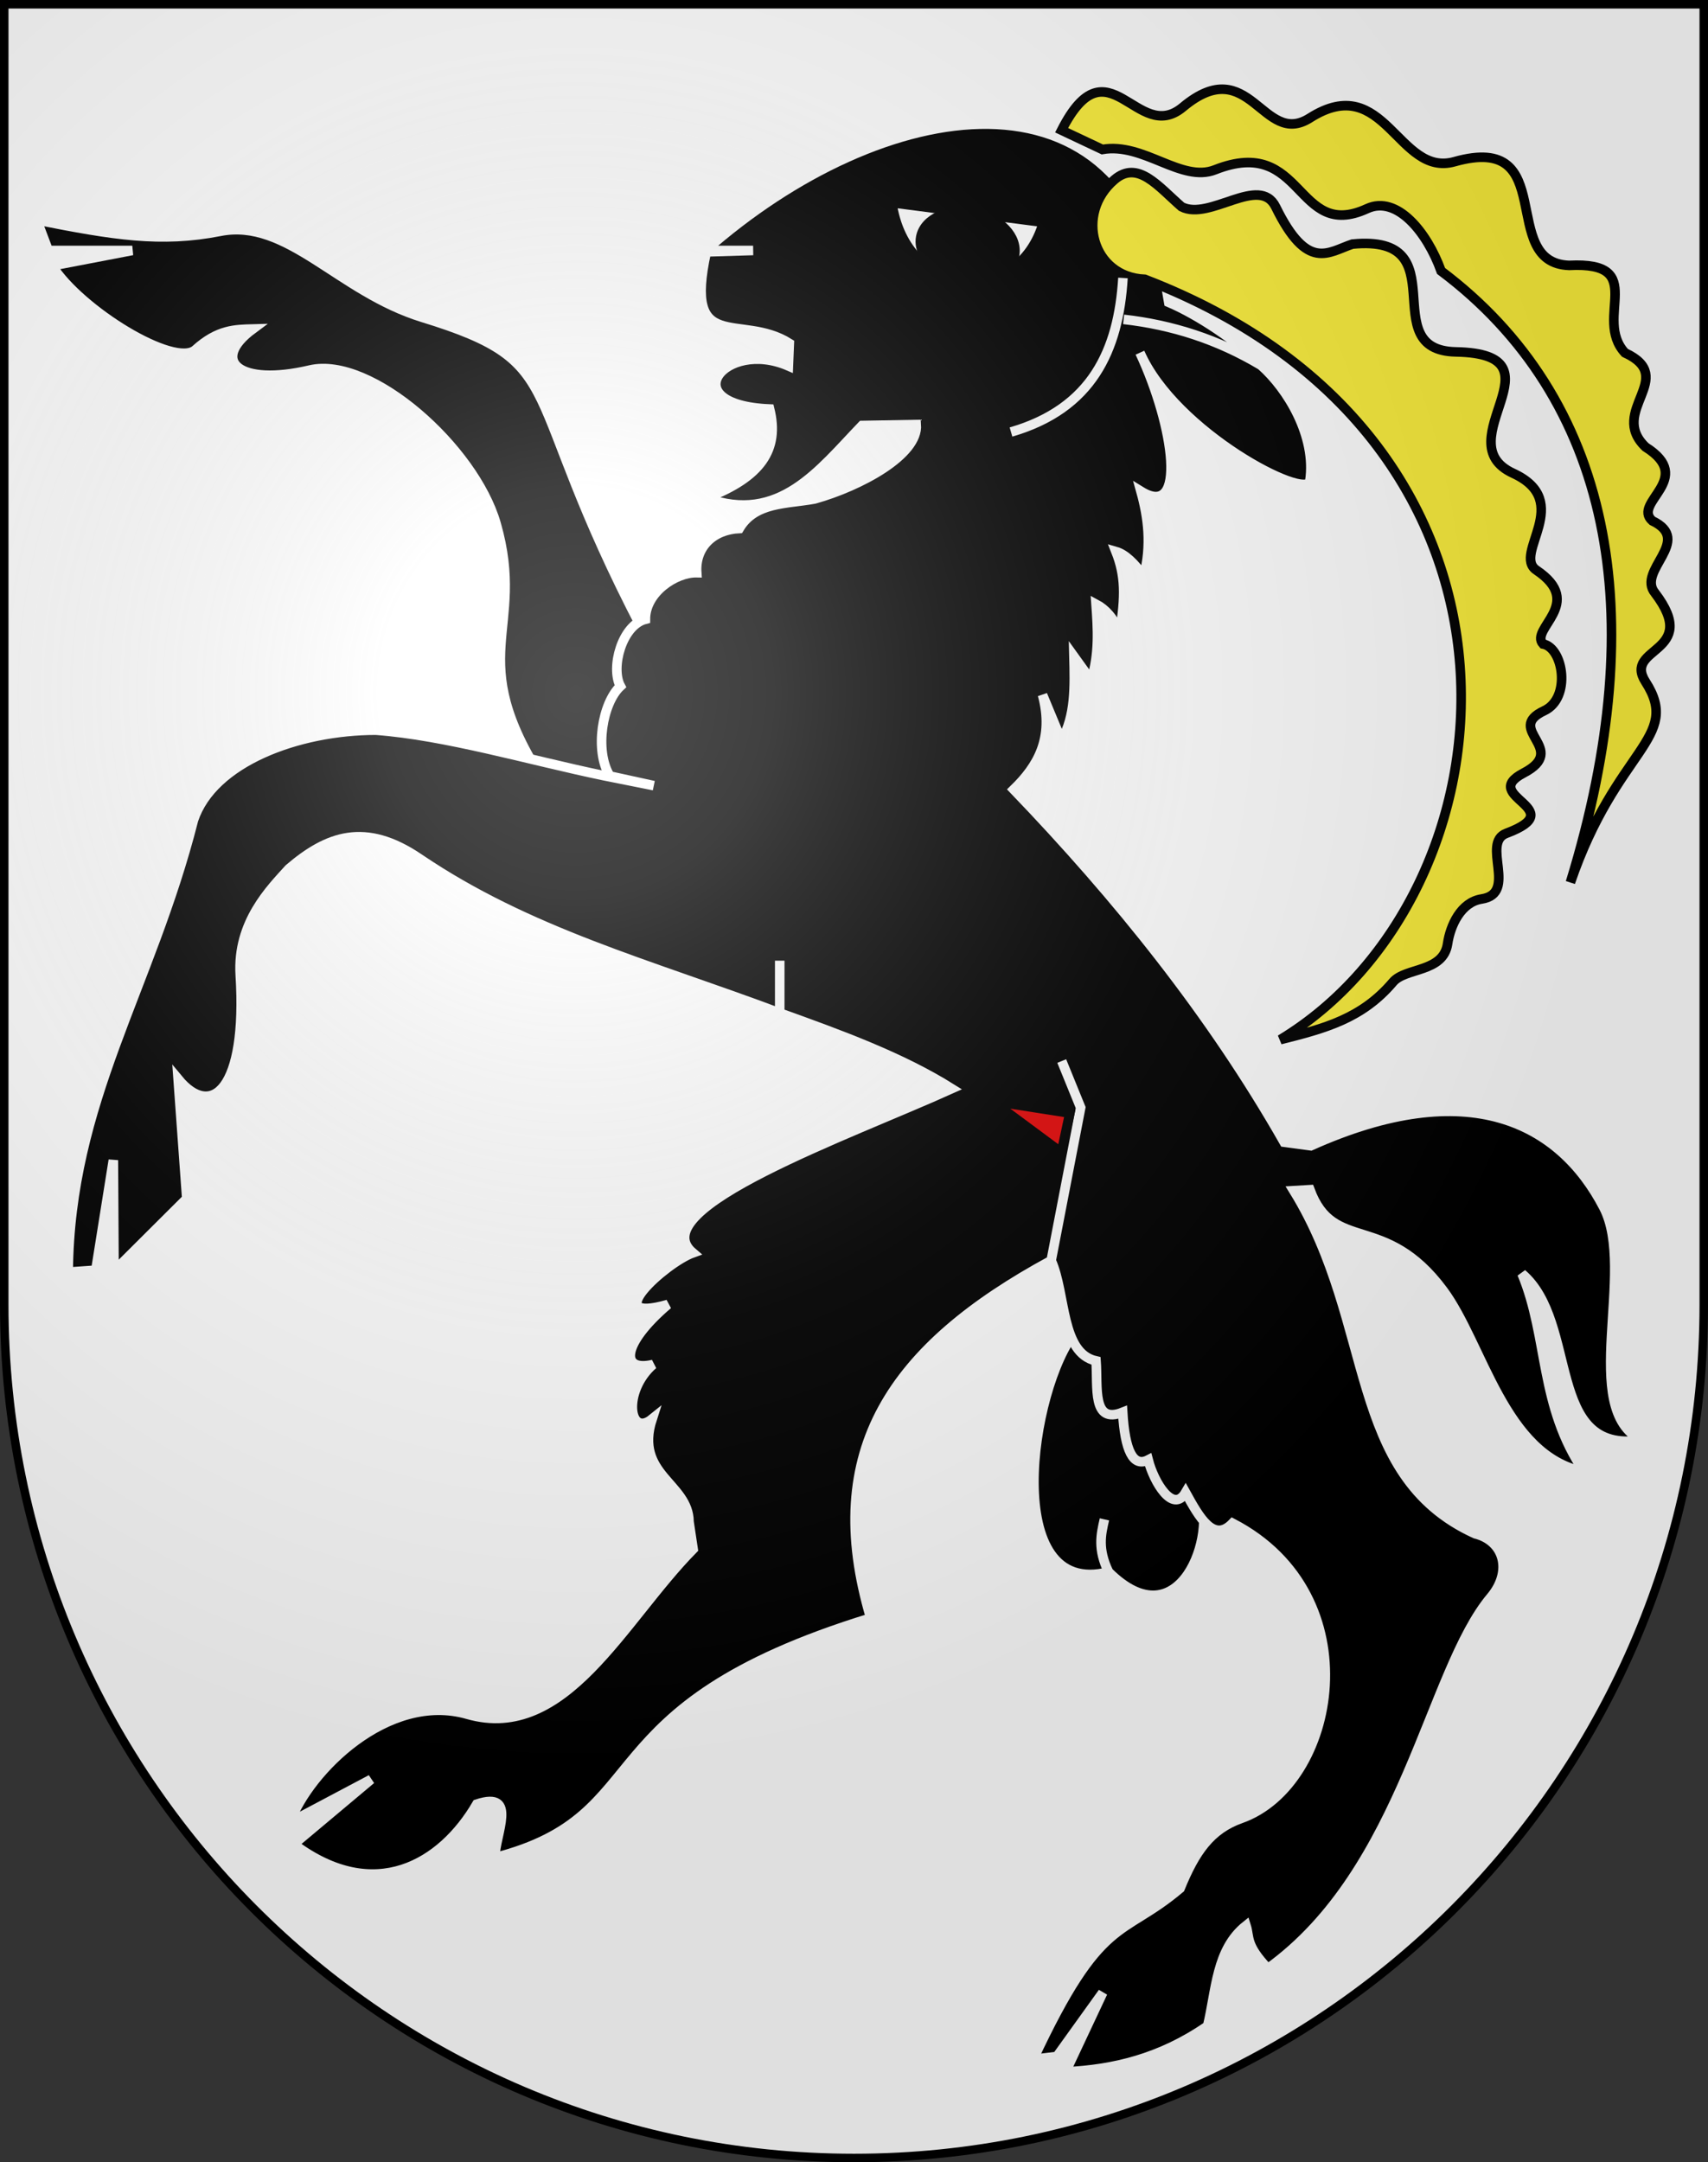
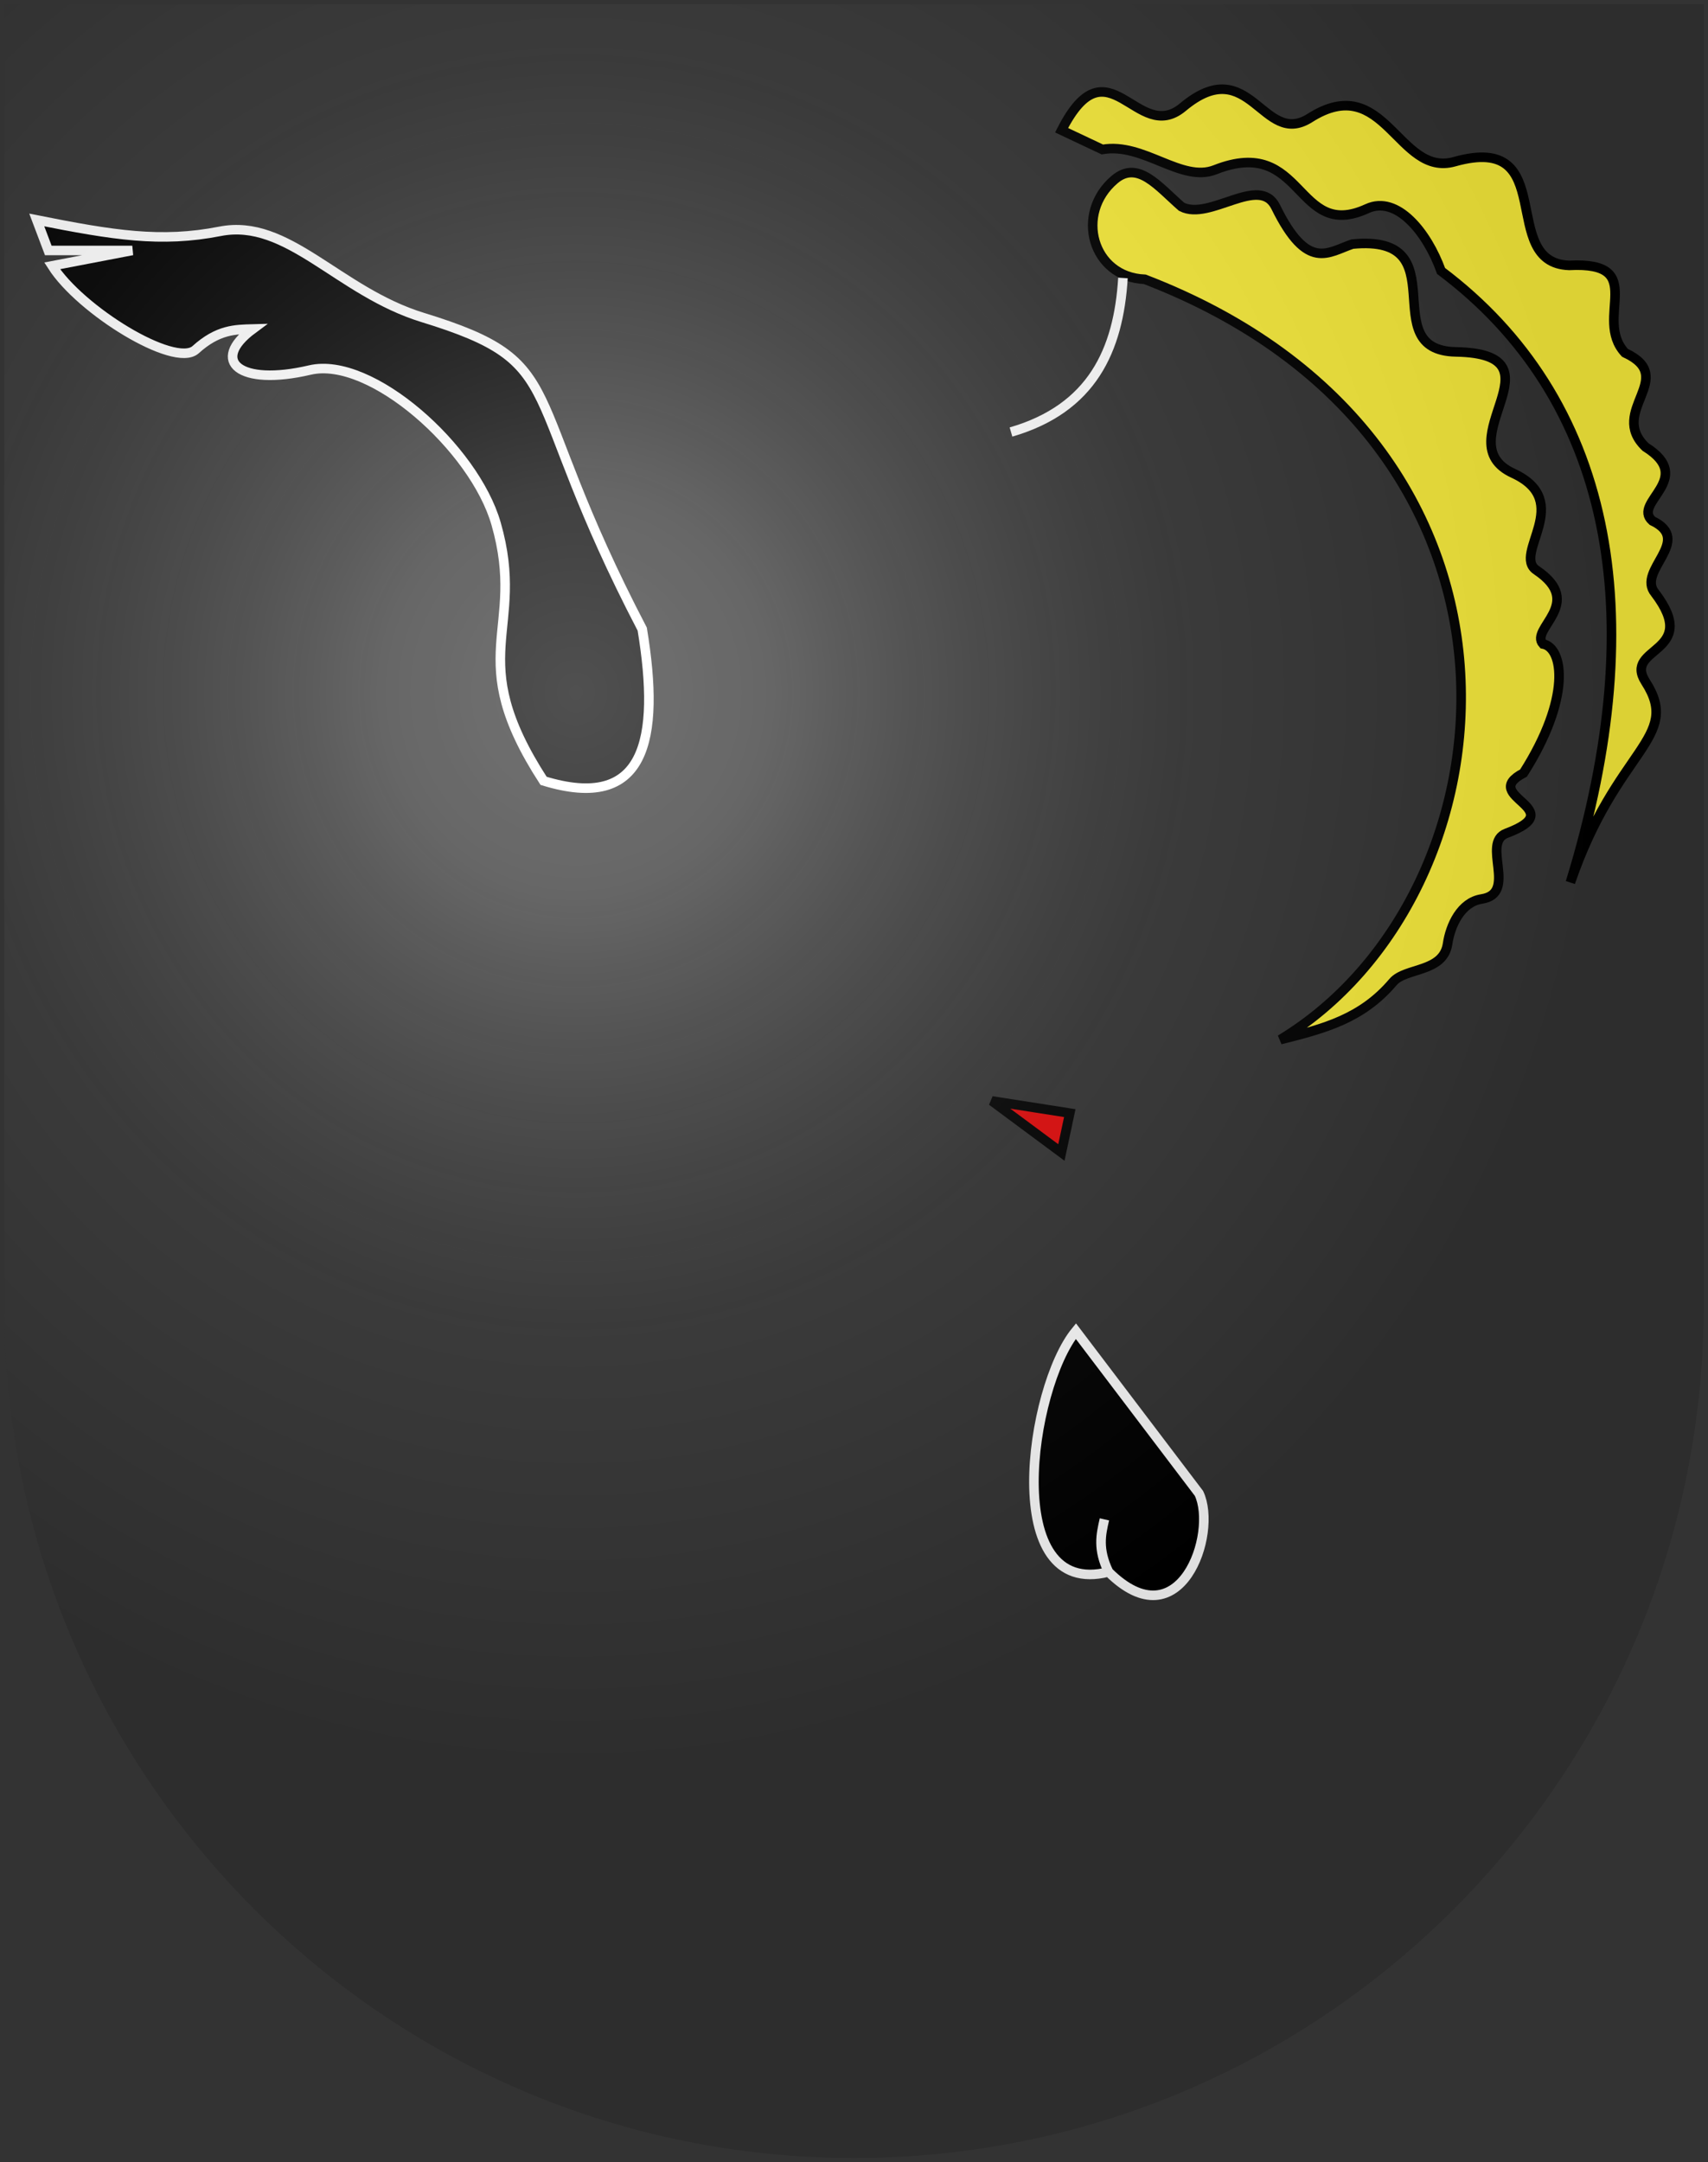
<svg xmlns="http://www.w3.org/2000/svg" xmlns:ns1="http://sodipodi.sourceforge.net/DTD/sodipodi-0.dtd" xmlns:ns2="http://www.inkscape.org/namespaces/inkscape" xmlns:xlink="http://www.w3.org/1999/xlink" height="763" width="603" version="1.0" id="svg20" ns1:version="0.32" ns2:version="0.45.1" ns1:docname="Gais-coat of arms.svg" ns1:docbase="C:\Users\Camilo\Documents\Escudos de Suiza" ns2:output_extension="org.inkscape.output.svg.inkscape">
  <rect width="100%" height="100%" fill="#333333" stroke="none" />
  <defs id="defs29">
    <linearGradient id="linearGradient2893">
      <stop style="stop-color:#ffffff;stop-opacity:0.314;" offset="0" id="stop2895" />
      <stop id="stop2897" offset="0.19" style="stop-color:#ffffff;stop-opacity:0.251;" />
      <stop style="stop-color:#6b6b6b;stop-opacity:0.125;" offset="0.6" id="stop2901" />
      <stop style="stop-color:#000000;stop-opacity:0.125;" offset="1" id="stop2899" />
    </linearGradient>
    <radialGradient ns2:collect="always" xlink:href="#linearGradient2893" id="radialGradient3236" gradientUnits="userSpaceOnUse" gradientTransform="matrix(1.215,1.531577e-24,1.464684e-23,1.267,-839.192,-490.489)" cx="858.042" cy="579.933" fx="858.042" fy="579.933" r="300" />
  </defs>
  <ns1:namedview ns2:window-height="750" ns2:window-width="1280" ns2:pageshadow="2" ns2:pageopacity="0.0" guidetolerance="10.0" gridtolerance="10.0" objecttolerance="10.0" borderopacity="1.0" bordercolor="#666666" pagecolor="#ffffff" id="base" ns2:zoom="0.46833521" ns2:cx="729.84584" ns2:cy="408.77461" ns2:window-x="-8" ns2:window-y="-8" ns2:current-layer="layer2" showgrid="true" showguides="true" ns2:guide-bbox="true" />
  <desc id="desc22">Coat of Arms of Canton of Freiburg (Fribourg)</desc>
  <g ns2:groupmode="layer" id="layer1" ns2:label="Fond écu" style="display:inline" ns1:insensitive="true">
-     <path id="path1899" d="M 1.5,1.5 L 1.5,460.368 C 1.5,626.678 135.815,761.5 301.5,761.5 C 467.185,761.5 601.5,626.678 601.5,460.368 L 601.5,1.5 L 1.5,1.5 z " style="fill:#ffffff;fill-opacity:1" />
-   </g>
+     </g>
  <g ns2:groupmode="layer" id="layer2" ns2:label="Meubles" style="display:inline" ns1:insensitive="true">
    <g id="g10033" transform="matrix(3.372,0,0,3.372,-2111.379,-1776.335)">
      <path ns1:nodetypes="cssccccccsscc" id="path3229" d="M 693.391,592.626 C 680.168,567.305 686.162,564.848 670.402,560.011 C 661.541,557.292 656.3,549.598 649.187,550.998 C 643,552.215 637.985,551.397 630,549.81 L 631.207,553 L 640,553 L 631.609,554.609 C 634.561,559.255 644.377,565.297 646.609,563.402 C 648.964,561.263 650.782,561.269 652.615,561.218 C 648.094,564.562 651.174,567.253 658.592,565.514 C 664.973,564.018 675.81,573.666 678.089,581.592 C 681.333,592.874 674.51,595.312 683.061,608.503 C 693.68,611.76 695.321,604.321 693.391,592.626 z " style="fill:#000000;fill-opacity:1;fill-rule:evenodd;stroke:#ffffff;stroke-width:1px;stroke-linecap:butt;stroke-linejoin:miter;stroke-opacity:1" />
      <path ns1:nodetypes="cccccc" id="path4200" d="M 738.793,666.089 C 733.939,671.995 730.797,694.214 742.212,691.29 C 741.058,688.875 741.422,687.37 741.782,685.788 C 741.422,687.384 741.05,688.874 742.212,691.29 C 749.69,698.711 753.676,687.284 751.681,683.072 L 738.793,666.089 z " style="fill:#000000;fill-opacity:1;fill-rule:evenodd;stroke:#ffffff;stroke-width:1px;stroke-linecap:butt;stroke-linejoin:miter;stroke-opacity:1" />
-       <path ns1:nodetypes="cccscccscccccccccccccscccccccccccccccccccccccccccccscsccccccccccsccccccccccccccccsccccccccsc" id="path2257" d="M 780.603,687.296 C 767.06,681.136 770.245,665.393 761.609,651.391 L 763.29,651.29 C 765.781,658.045 771.109,653.578 777.236,661.825 C 781.415,667.45 783.609,679.162 792.011,680.816 C 787.293,673.905 788.288,666.793 785.503,660.084 C 791.507,665.211 787.869,679.046 798.017,677.497 C 791.459,674.249 797.514,659.793 794.063,653.147 C 789.432,644.227 779.876,639.286 763.391,646.693 L 760.603,646.319 C 752.924,632.842 743.177,620.743 732.285,609.408 C 734.791,606.966 736.519,604.079 735.302,599.508 L 737.285,604.279 C 738.775,601.7 738.669,598.588 738.592,595.486 L 740.402,598 C 741.269,595.162 741.085,592.587 740.905,590.011 C 741.854,590.515 742.709,591.398 743.391,592.972 C 743.999,589.13 743.978,587.019 742.989,584.508 C 743.961,584.788 744.933,585.745 745.905,587.095 C 746.741,583.818 746.366,580.945 745.603,578.201 C 750.468,581.206 749.12,571.435 745.503,563.704 C 749.187,572.078 762.973,579.211 763.292,577.112 C 764.003,572.429 760.936,567.445 758.19,565.027 C 753.711,562.322 748.865,560.786 743.793,560.212 C 748.852,560.778 753.667,562.317 758.19,565.027 C 755.815,562.523 751.544,559.713 748.52,558.43 C 744.36,532.284 718.529,536.655 700,553 L 705,553 L 700.102,553.15 C 697.702,564.041 703.683,559.494 708.791,562.716 L 708.693,565.084 C 701.97,562.173 696.568,569.165 706.73,569.594 C 707.776,573.819 705.843,576.71 700.101,578.905 C 707.731,581.679 711.877,576.033 716.408,571.319 L 722.084,571.218 C 722.321,574.382 716.237,577.662 711.436,579.006 C 708.534,579.545 705.197,579.3 703.548,582.095 C 700.814,582.222 698.913,584.055 699.095,586.721 C 696.909,586.677 693.718,588.78 693.721,591.592 C 691.262,592.231 690.067,596.668 691.106,598.603 C 689.234,600.33 688.359,605.321 690,608 L 694.598,609.006 L 689.398,607.968 C 681.433,606.309 672.864,603.75 665.503,603.201 C 657.375,603.208 648.438,606.522 646.408,612.598 C 641.919,630.322 633.439,642.028 633.29,659.911 L 636.179,659.71 L 638.017,648.201 L 638.089,659.81 L 645.704,652.224 L 644.799,639.71 C 648.309,643.966 652.049,640.805 651.307,628.849 C 650.96,623.297 654.501,619.812 656.408,617.698 C 660.42,614.274 664.367,612.784 670.028,616.62 C 681.491,624.387 693.99,627.636 707.788,632.799 L 707.788,627.324 L 707.788,632.799 C 714.149,635.082 720.492,637.384 725.805,640.715 C 715.105,645.55 693.228,653.284 698.693,657.899 C 695.819,658.934 688.691,665.395 696.078,663.302 C 691.194,667.472 691.069,670.402 694.525,669.581 C 691.323,672.385 691.99,677.253 694.425,675.285 C 692.537,681.14 698.252,681.968 698.29,686.045 L 698.721,688.905 C 691.35,696.376 685.366,709.134 675.101,706.19 C 666.743,703.793 658.468,712.155 656.508,717.497 L 665,713 L 656.911,719.782 C 665.372,726.113 672.419,721.864 676.078,715.586 C 680.434,714.14 677.984,718.743 677.961,721.19 C 695.33,716.73 686.798,705.481 717.313,696.117 C 712.101,678.545 719.571,667.716 736.207,658.704 L 739.296,642.698 L 737.313,637.827 L 739.296,642.698 L 736.207,658.704 C 737.771,662.207 737.198,668.382 740.905,669.207 C 741.114,671.959 740.45,675.874 743.693,674.581 C 743.931,678.591 744.785,680.382 746.363,679.566 C 746.965,681.922 748.974,685.226 750.28,682.981 C 751.745,685.63 753.212,688.255 755.201,686.19 C 769.822,693.781 766.105,713.555 756.078,717.095 C 752.884,718.223 751.261,720.572 749.698,724.408 C 743.506,729.638 741.457,727.045 734.324,742.296 L 736.81,741.994 L 741.609,735.313 L 737.715,743.603 C 742.672,743.373 747.629,742.239 752.586,738.805 C 753.495,735.063 753.468,730.803 756.609,728.302 C 757.008,729.574 756.519,730.292 758.894,732.799 C 773.251,722.48 775.726,701.694 782.245,693.928 C 784.486,691.258 783.689,688.069 780.603,687.296 z " style="fill:#000000;fill-opacity:1;fill-rule:evenodd;stroke:#ffffff;stroke-width:1px;stroke-linecap:butt;stroke-linejoin:miter;stroke-opacity:1" />
-       <path ns1:nodetypes="ccsssssscssscscsc" id="path5171" d="M 746.006,556.017 C 790.024,572.926 785.267,620.428 760.201,635.586 C 764.84,634.424 768.742,633.394 771.991,629.564 C 773.306,628.015 777.264,628.587 777.712,625.55 C 777.993,623.647 779.099,621.201 781.28,620.867 C 785.092,620.283 781.198,614.993 783.862,613.996 C 790.792,611.402 780.915,610.167 785.661,607.689 C 790.529,605.148 783.596,603.143 787.831,601.164 C 790.666,599.838 789.848,594.585 787.702,594.182 C 786.258,592.586 792.185,589.934 787.013,586.458 C 784.477,584.753 791.02,579.282 784.573,576.316 C 777.406,573.018 790.278,563.835 778.578,563.614 C 769.952,563.45 778.945,551.252 767.747,552.334 C 765.197,553.189 763.051,555.245 759.716,548.449 C 758.023,545 752.791,549.951 749.858,548.427 C 747.37,546.251 745.275,543.519 742.844,545.582 C 738.66,549.133 740.499,555.798 746.006,556.017 z " style="fill:#fcef3c;fill-opacity:1;fill-rule:evenodd;stroke:#000000;stroke-width:1px;stroke-linecap:butt;stroke-linejoin:miter;stroke-opacity:1" />
+       <path ns1:nodetypes="ccsssssscssscscsc" id="path5171" d="M 746.006,556.017 C 790.024,572.926 785.267,620.428 760.201,635.586 C 764.84,634.424 768.742,633.394 771.991,629.564 C 773.306,628.015 777.264,628.587 777.712,625.55 C 777.993,623.647 779.099,621.201 781.28,620.867 C 785.092,620.283 781.198,614.993 783.862,613.996 C 790.792,611.402 780.915,610.167 785.661,607.689 C 790.666,599.838 789.848,594.585 787.702,594.182 C 786.258,592.586 792.185,589.934 787.013,586.458 C 784.477,584.753 791.02,579.282 784.573,576.316 C 777.406,573.018 790.278,563.835 778.578,563.614 C 769.952,563.45 778.945,551.252 767.747,552.334 C 765.197,553.189 763.051,555.245 759.716,548.449 C 758.023,545 752.791,549.951 749.858,548.427 C 747.37,546.251 745.275,543.519 742.844,545.582 C 738.66,549.133 740.499,555.798 746.006,556.017 z " style="fill:#fcef3c;fill-opacity:1;fill-rule:evenodd;stroke:#000000;stroke-width:1px;stroke-linecap:butt;stroke-linejoin:miter;stroke-opacity:1" />
      <path ns1:nodetypes="cssccscccccssscc" id="path6144" d="M 741.564,542.431 C 745.885,541.666 749.834,545.951 753.367,544.557 C 762.743,540.855 761.737,552.095 769.285,548.624 C 772.415,547.184 775.579,551.119 777.03,555.146 C 794.71,568.428 799.309,590.71 790.569,619.138 C 795.39,605.039 802.261,604.078 798.436,598.142 C 796.037,594.42 804.279,595.221 799.431,588.853 C 797.47,586.497 803.487,583.369 799.147,581.293 C 796.975,579.378 803.738,576.906 798.436,573.569 C 794.484,569.786 801.9,566.315 796.28,563.711 C 792.905,560.057 798.854,554.124 790.427,554.564 C 782.913,554.284 789.503,540.59 778.436,543.711 C 772.502,545.384 771.153,534.138 763.293,539.138 C 758.331,542.294 757.051,532.108 750,538 C 745.181,542.027 742.19,530.813 737.298,540.418 L 741.564,542.431 z " style="fill:#fcef3c;fill-opacity:1;fill-rule:evenodd;stroke:#000000;stroke-width:1px;stroke-linecap:butt;stroke-linejoin:miter;stroke-opacity:1" />
      <path ns1:nodetypes="cccc" id="path7115" d="M 738.156,643.277 L 730,642 L 737.277,647.397 L 738.156,643.277 z " style="fill:#e20909;fill-opacity:1;fill-rule:evenodd;stroke:#000000;stroke-width:1px;stroke-linecap:butt;stroke-linejoin:miter;stroke-opacity:1" />
      <path ns1:nodetypes="cc" id="path8086" d="M 743.723,555.879 C 743.26,563.457 740.469,569.546 732,572" style="fill:none;fill-rule:evenodd;stroke:#ffffff;stroke-width:1px;stroke-linecap:butt;stroke-linejoin:miter;stroke-opacity:1" />
-       <path ns1:nodetypes="ccc" id="path9057" d="M 719.526,548.004 C 721.017,558.185 732.804,559.045 735.394,550.055 L 719.526,548.004 z " style="fill:#ffffff;fill-rule:evenodd;stroke:#000000;stroke-width:1px;stroke-linecap:butt;stroke-linejoin:miter;stroke-opacity:1" />
-       <path id="path9059" d="M 728.997,556.019 C 730.713,555.779 732.039,554.866 732.306,553.515 C 732.681,551.624 730.835,549.657 728.161,549.127 C 725.487,548.597 722.991,549.703 722.616,551.595 C 722.348,552.945 723.264,554.303 724.76,555.179 L 728.997,556.019 z " style="fill:#000000;fill-opacity:1;fill-rule:nonzero;stroke:#000000;stroke-width:1.121;stroke-miterlimit:4;stroke-dasharray:none;stroke-opacity:1" />
    </g>
  </g>
  <g ns2:groupmode="layer" id="layer3" ns2:label="Reflet final" style="display:inline" ns1:insensitive="true">
    <path style="fill:url(#radialGradient3236);fill-opacity:1" d="M 1.5,1.5 L 1.5,460.368 C 1.5,626.679 135.815,761.5 301.5,761.5 C 467.185,761.5 601.5,626.679 601.5,460.368 L 601.5,1.5 L 1.5,1.5 z " id="path2346" />
  </g>
  <g ns2:groupmode="layer" id="layer4" ns2:label="Contour final" style="display:inline" ns1:insensitive="true">
-     <path style="fill:none;fill-opacity:1;stroke:#000000;stroke-width:3;stroke-miterlimit:4;stroke-dasharray:none;stroke-opacity:1" d="M 1.5,1.5 L 1.5,460.368 C 1.5,626.679 135.815,761.5 301.5,761.5 C 467.185,761.5 601.5,626.679 601.5,460.368 L 601.5,1.5 L 1.5,1.5 z " id="path3239" />
-   </g>
+     </g>
</svg>